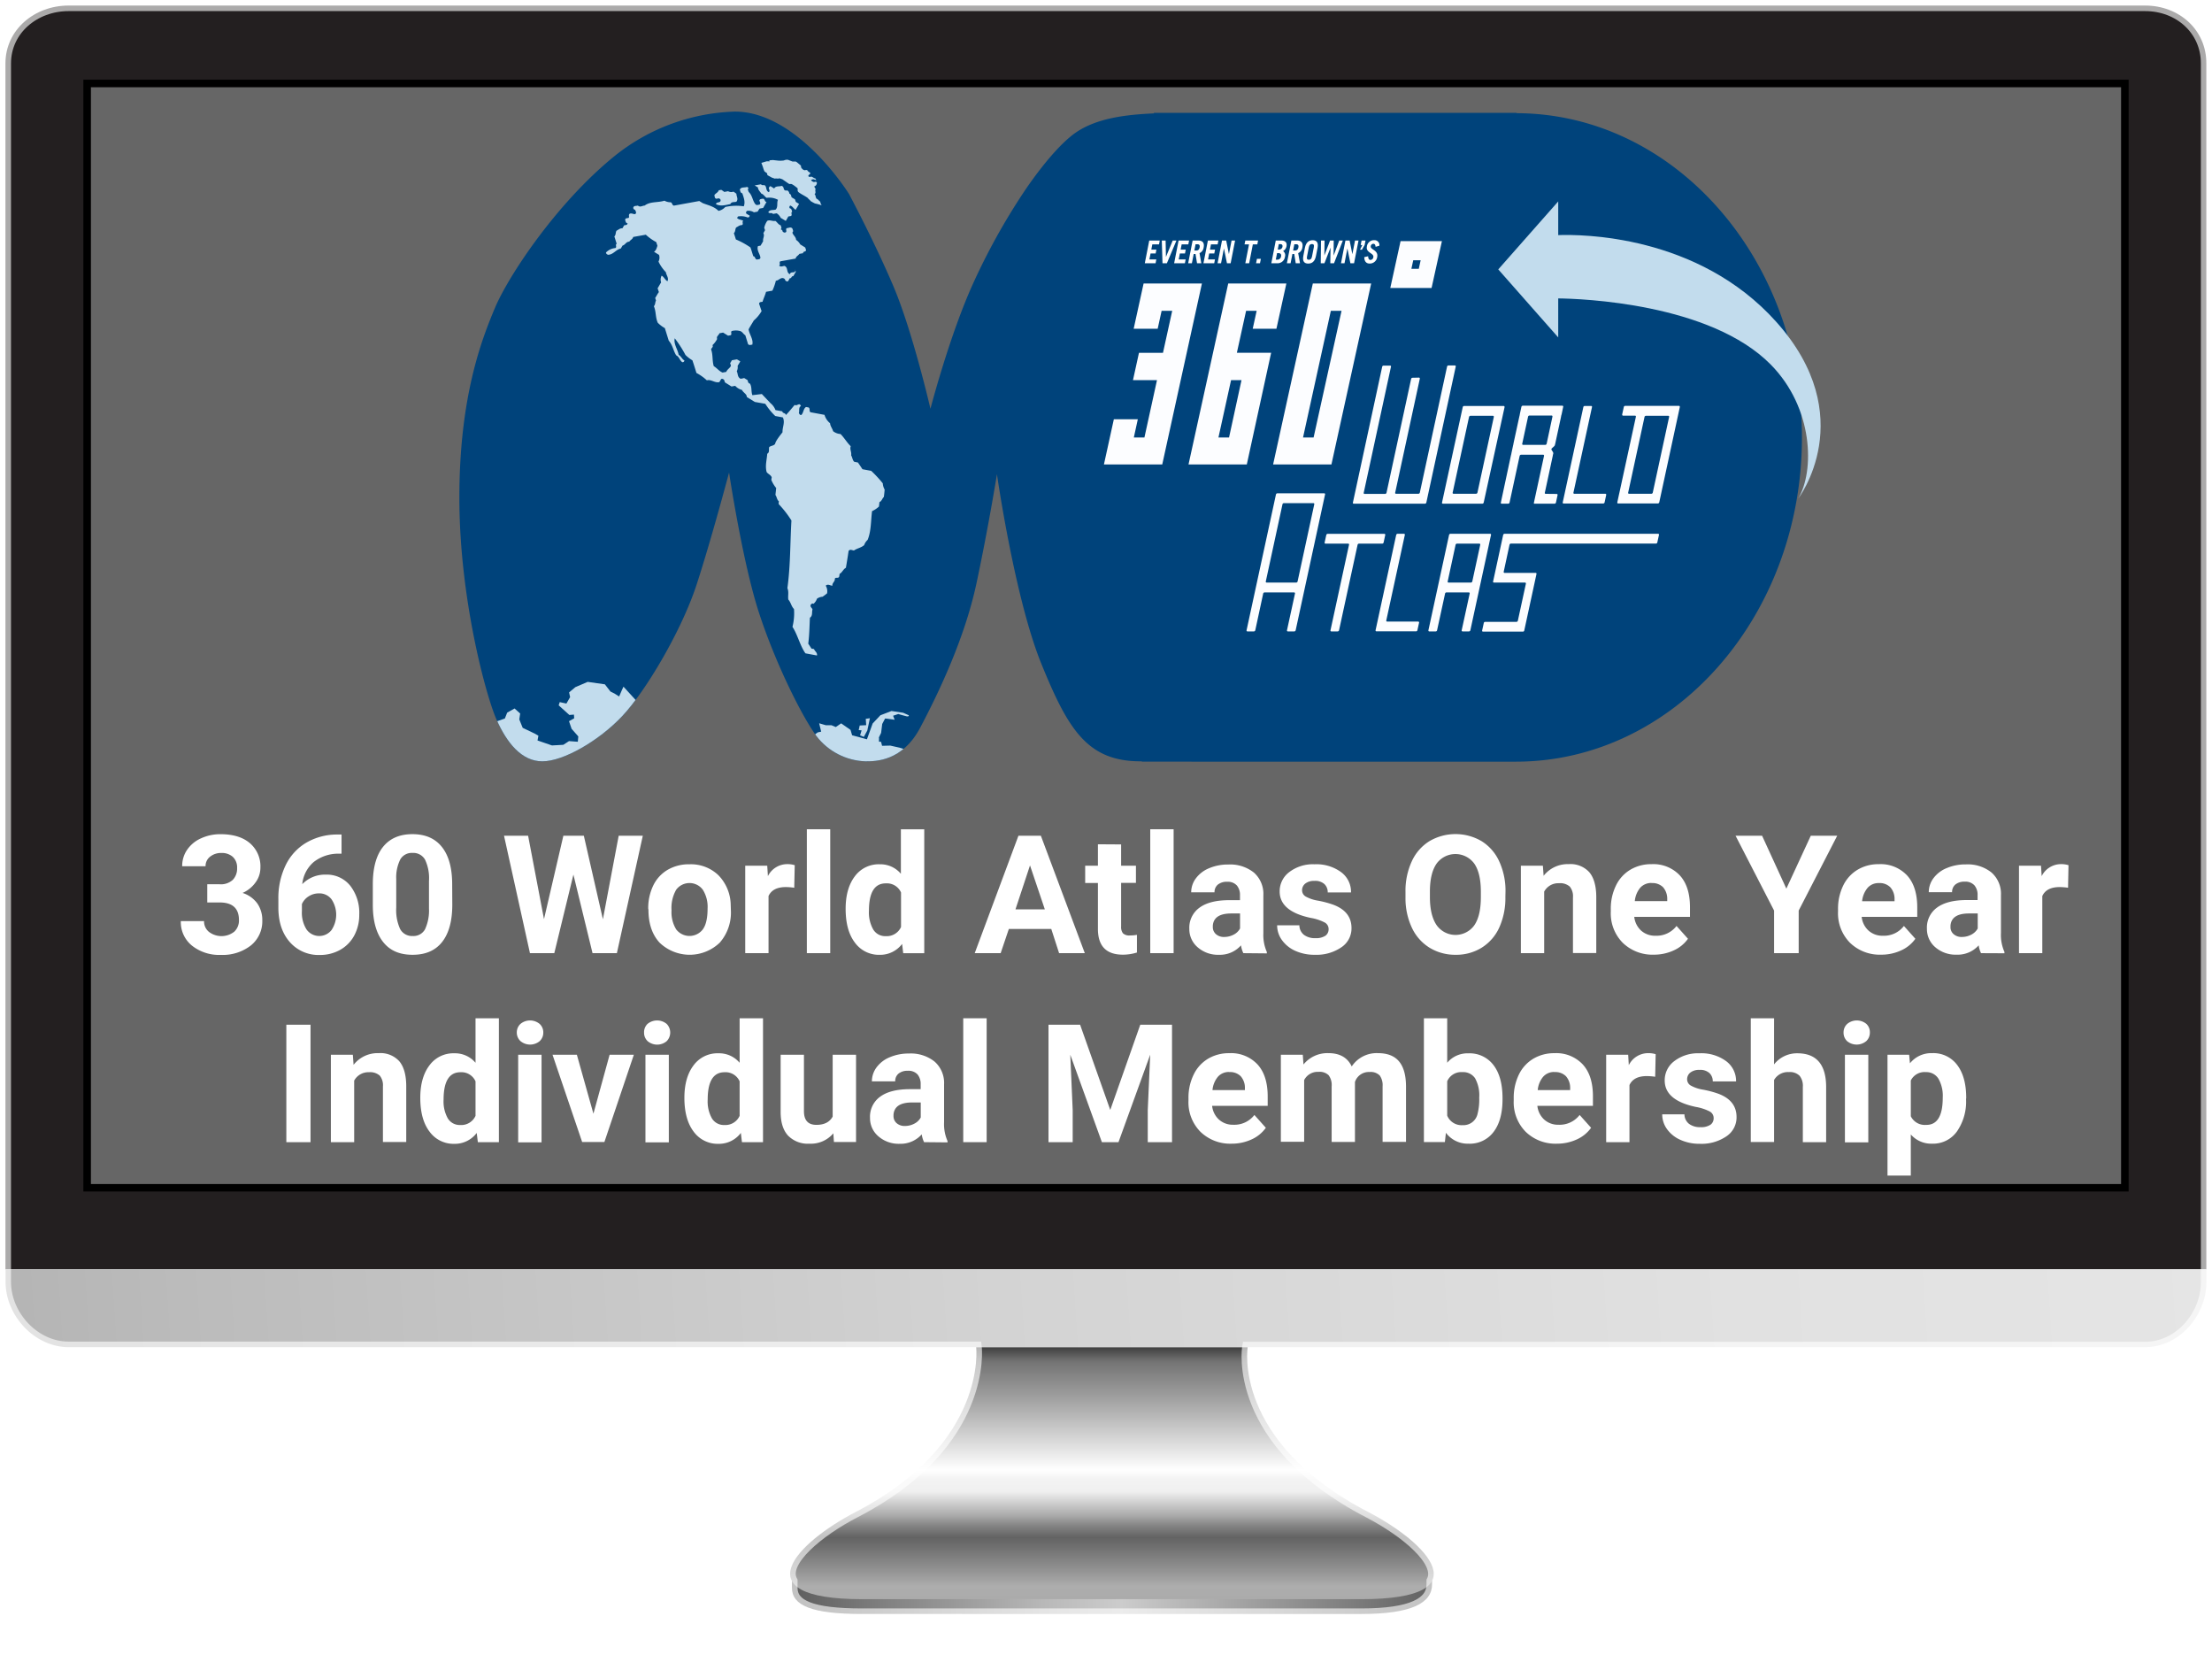
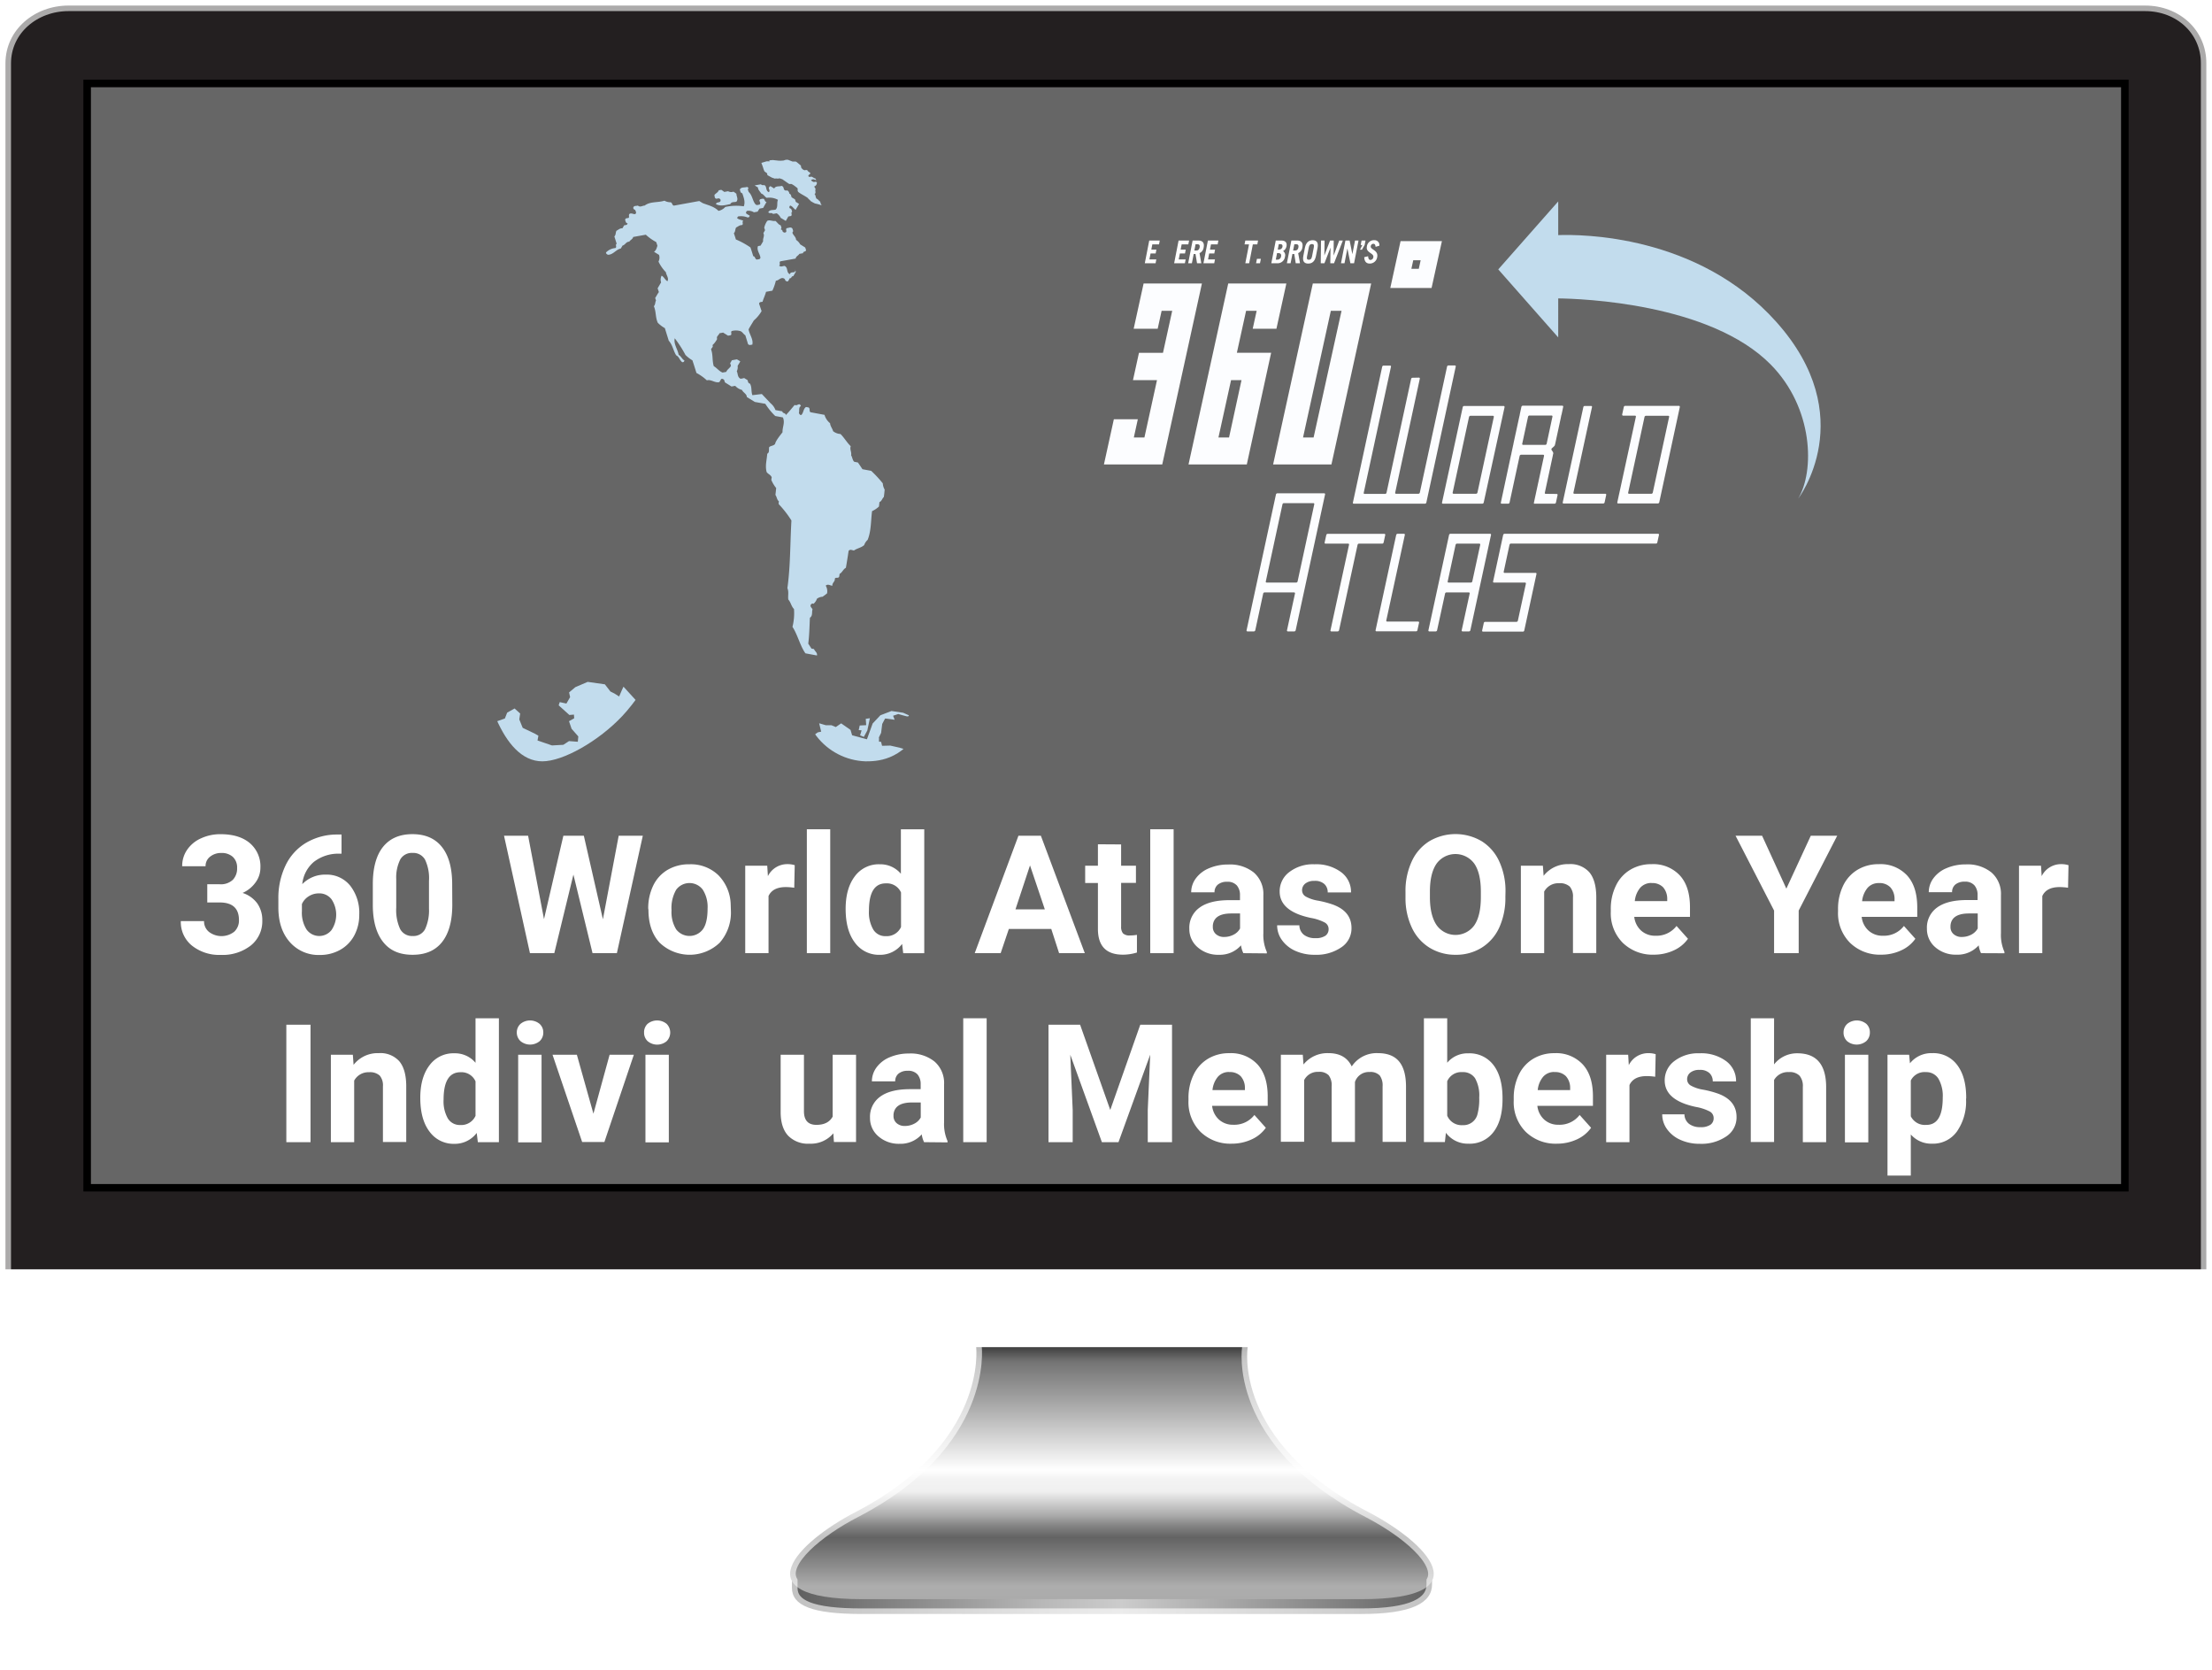
<svg xmlns="http://www.w3.org/2000/svg" viewBox="0 0 597 450.5">
  <defs>
    <style>.cls-1{mask:url(#mask);}.cls-2,.cls-3,.cls-5{mix-blend-mode:multiply;}.cls-2{fill:url(#linear-gradient);}.cls-3{fill:url(#linear-gradient-2);}.cls-4{mask:url(#mask-3);}.cls-5{fill:url(#linear-gradient-3);}.cls-16,.cls-23,.cls-6{fill:none;}.cls-7{fill:#666;}.cls-8{mask:url(#mask-4);}.cls-9{fill:url(#linear-gradient-4);}.cls-10{fill:url(#linear-gradient-5);}.cls-11{fill:url(#linear-gradient-6);}.cls-12{fill:#231f20;}.cls-13{fill:url(#linear-gradient-7);}.cls-14{mask:url(#mask-6);}.cls-15,.cls-23{opacity:0.62;}.cls-15{fill:url(#linear-gradient-8);}.cls-16{stroke:#000;stroke-width:2px;}.cls-16,.cls-23{stroke-miterlimit:10;}.cls-17{fill:#00437b;}.cls-18{fill:#fcfdff;}.cls-19{fill:#fff;}.cls-20{fill:#c2dced;}.cls-21{fill:#c0daec;}.cls-22{clip-path:url(#clip-path);}.cls-23{stroke:#fff;stroke-width:3px;}.cls-24{filter:url(#luminosity-noclip-6);}.cls-25{filter:url(#luminosity-noclip-4);}.cls-26{filter:url(#luminosity-noclip-3);}.cls-27{filter:url(#luminosity-noclip);}</style>
    <filter id="luminosity-noclip" x="296.43" y="-8440" width="171" height="32766" filterUnits="userSpaceOnUse" color-interpolation-filters="sRGB">
      <feFlood flood-color="#fff" result="bg" />
      <feBlend in="SourceGraphic" in2="bg" />
    </filter>
    <mask id="mask" x="296.43" y="-8440" width="171" height="32766" maskUnits="userSpaceOnUse">
      <g class="cls-27" />
    </mask>
    <linearGradient id="linear-gradient" x1="381.93" y1="502.64" x2="381.93" y2="514.2" gradientTransform="matrix(1, 0, 0, -1.93, 0, 1443.24)" gradientUnits="userSpaceOnUse">
      <stop offset="0.01" />
      <stop offset="0.36" stop-color="#5c5c5c" />
      <stop offset="1" stop-color="#fff" />
    </linearGradient>
    <linearGradient id="linear-gradient-2" x1="381.93" y1="502.64" x2="381.93" y2="510.85" gradientTransform="matrix(1, 0, 0, -1.93, 0, 1443.24)" gradientUnits="userSpaceOnUse">
      <stop offset="0.01" stop-color="#666" />
      <stop offset="1" stop-color="#fff" />
    </linearGradient>
    <filter id="luminosity-noclip-3" x="310.79" y="-8440" width="141.58" height="32766" filterUnits="userSpaceOnUse" color-interpolation-filters="sRGB">
      <feFlood flood-color="#fff" result="bg" />
      <feBlend in="SourceGraphic" in2="bg" />
    </filter>
    <mask id="mask-3" x="310.79" y="-8440" width="141.58" height="32766" maskUnits="userSpaceOnUse">
      <g class="cls-26" />
    </mask>
    <linearGradient id="linear-gradient-3" x1="310.79" y1="457.87" x2="452.37" y2="457.87" gradientUnits="userSpaceOnUse">
      <stop offset="0.01" />
      <stop offset="0.11" stop-color="#2f2f2f" />
      <stop offset="0.3" stop-color="#838383" />
      <stop offset="0.44" stop-color="#b8b8b8" />
      <stop offset="0.51" stop-color="#ccc" />
      <stop offset="1" />
    </linearGradient>
    <filter id="luminosity-noclip-4" x="296.43" y="460.9" width="171" height="14" filterUnits="userSpaceOnUse" color-interpolation-filters="sRGB">
      <feFlood flood-color="#fff" result="bg" />
      <feBlend in="SourceGraphic" in2="bg" />
    </filter>
    <mask id="mask-4" x="214.5" y="436.5" width="171" height="14" maskUnits="userSpaceOnUse">
      <g class="cls-25">
        <g transform="translate(-81.93 -24.4)">
          <g class="cls-1">
            <path class="cls-2" d="M296.43,474.9v-8.76c0-3.52,4.49-5.24,18.1-5.24H449.37c13.61,0,18.06,2.22,18.06,5.93v8.07Z" />
          </g>
        </g>
      </g>
    </mask>
    <linearGradient id="linear-gradient-4" x1="381.93" y1="502.64" x2="381.93" y2="510.85" gradientTransform="matrix(1, 0, 0, -1.93, 0, 1443.24)" gradientUnits="userSpaceOnUse">
      <stop offset="0.01" stop-color="#b3b3b3" />
      <stop offset="1" stop-color="#999" />
    </linearGradient>
    <linearGradient id="linear-gradient-5" x1="294.59" y1="455.4" x2="471.25" y2="455.4" gradientUnits="userSpaceOnUse">
      <stop offset="0.01" stop-color="#5e5e5e" />
      <stop offset="0.16" stop-color="#838383" />
      <stop offset="0.39" stop-color="#b8b8b8" />
      <stop offset="0.51" stop-color="#ccc" />
      <stop offset="1" stop-color="#5e5e5e" />
    </linearGradient>
    <linearGradient id="linear-gradient-6" x1="382.03" y1="383.04" x2="382.03" y2="465.66" gradientUnits="userSpaceOnUse">
      <stop offset="0.02" />
      <stop offset="0.02" stop-color="#020202" />
      <stop offset="0.05" stop-color="#333" />
      <stop offset="0.08" stop-color="#575757" />
      <stop offset="0.1" stop-color="#6d6d6d" />
      <stop offset="0.11" stop-color="#757575" />
      <stop offset="0.22" stop-color="#9e9e9e" />
      <stop offset="0.46" stop-color="#fff" />
      <stop offset="0.47" stop-color="#fbfbfb" />
      <stop offset="0.49" stop-color="#f3f3f3" />
      <stop offset="0.53" stop-color="#f0f0f0" />
      <stop offset="0.61" stop-color="#a9a9a9" />
      <stop offset="0.64" stop-color="#868686" />
      <stop offset="0.68" stop-color="#636363" />
      <stop offset="0.71" stop-color="#6f6f6f" />
      <stop offset="0.78" stop-color="#8f8f8f" />
      <stop offset="0.84" stop-color="#adadad" />
      <stop offset="0.92" stop-color="#a9a9a9" />
    </linearGradient>
    <linearGradient id="linear-gradient-7" x1="74.06" y1="396.95" x2="717.66" y2="354.77" gradientUnits="userSpaceOnUse">
      <stop offset="0" stop-color="#b3b3b3" />
      <stop offset="0.09" stop-color="#bbb" />
      <stop offset="0.43" stop-color="#d3d3d3" />
      <stop offset="0.74" stop-color="#e1e1e1" />
      <stop offset="1" stop-color="#e6e6e6" />
    </linearGradient>
    <filter id="luminosity-noclip-6" x="310.79" y="455.84" width="141.58" height="4.06" filterUnits="userSpaceOnUse" color-interpolation-filters="sRGB">
      <feFlood flood-color="#fff" result="bg" />
      <feBlend in="SourceGraphic" in2="bg" />
    </filter>
    <mask id="mask-6" x="228.86" y="431.44" width="141.58" height="4.06" maskUnits="userSpaceOnUse">
      <g class="cls-24">
        <g transform="translate(-81.93 -24.4)">
          <g class="cls-4">
            <path class="cls-5" d="M310.79,455.84c16.79.14,70.38.05,70.38.05h71.2s-27,2.88-39.14,3.5c-2,.08-32.12.51-32.12.51L348,459.39C336.6,459,322.2,455.93,310.79,455.84Z" />
          </g>
        </g>
      </g>
    </mask>
    <linearGradient id="linear-gradient-8" x1="310.79" y1="457.87" x2="452.37" y2="457.87" gradientUnits="userSpaceOnUse">
      <stop offset="0.01" stop-color="#fff" />
      <stop offset="0.51" stop-color="#fff" />
      <stop offset="1" stop-color="#fff" />
    </linearGradient>
    <clipPath id="clip-path" transform="translate(-81.93 -24.4)">
      <path class="cls-6" d="M247.5,66.75c-15.5,12.67-28.39,32.16-32,40.76s-9.59,24-9.59,51.19,7.2,53.46,10,59.8,6.8,11.33,12.4,11.33,15.19-5.44,21.59-12.24,16-23.1,20-35.33,8.8-30.35,8.8-30.35,3.6,24,8,37.6,11.59,28.08,15.59,33.52a17.46,17.46,0,0,0,13.19,6.8c2.8,0,10,0,14.8-9.07s12-24,15.19-38.95S351,152.37,351,152.37s4.8,33.51,12,51.18,12.39,26.28,26.78,26.28l.34,0v.09H491.05c42.64,0,77.21-39.17,77.21-87.48s-34.47-87.37-77-87.5v-.06H393.36V55c-7.84.34-15.22,1.33-20.73,4.93-6.53,4.28-14.39,16.31-14.39,16.31a175.3,175.3,0,0,0-13.59,24.46c-6.4,14-11.6,34-11.6,34s-4.8-20.84-10-33.07-12-24.92-12-24.92-13.77-22.2-30.78-22.2A54.3,54.3,0,0,0,247.5,66.75" />
    </clipPath>
  </defs>
  <g id="Layer_4" data-name="Layer 4">
    <rect class="cls-7" x="23.5" y="16.44" width="558.01" height="314.18" />
    <g class="cls-8">
      <g class="cls-8">
        <path class="cls-9" d="M296.43,474.9v-8.76c0-3.52,4.49-5.24,18.1-5.24H449.37c13.61,0,18.06,2.22,18.06,5.93v8.07Z" transform="translate(-81.93 -24.4)" />
      </g>
    </g>
    <path class="cls-10" d="M295.67,450.9v1.93c0,4.75,5.25,7.07,18.86,7.07H449.37c13.61,0,19.06-3,19.06-8v-1Z" transform="translate(-81.93 -24.4)" />
    <path class="cls-11" d="M451.28,432.42c-36.88-19.14-32.61-44.52-32.61-44.52H345.39s3.16,26.05-32.61,44.52c-15.41,8-31.18,23.48,1.84,23.48H449.45C482.47,455.9,466.68,440.41,451.28,432.42Z" transform="translate(-81.93 -24.4)" />
    <path class="cls-12" d="M660.92,25.9H100.4c-9.12,0-17,6.5-17,15.61V366.9h594V41.51C677.43,32.4,670,25.9,660.92,25.9Zm-6.49,318h-548V47.9h548Z" transform="translate(-81.93 -24.4)" />
-     <path class="cls-13" d="M83.43,370.3c0,9.12,7.85,17.6,17,17.6H660.92c9.12,0,16.51-8.48,16.51-17.6v-3.4h-594Z" transform="translate(-81.93 -24.4)" />
    <g class="cls-14">
-       <path class="cls-15" d="M310.79,455.84c16.79.14,70.38.05,70.38.05h71.2s-27,2.88-39.14,3.5c-2,.08-32.12.51-32.12.51L348,459.39C336.6,459,322.2,455.93,310.79,455.84Z" transform="translate(-81.93 -24.4)" />
+       <path class="cls-15" d="M310.79,455.84c16.79.14,70.38.05,70.38.05h71.2s-27,2.88-39.14,3.5L348,459.39C336.6,459,322.2,455.93,310.79,455.84Z" transform="translate(-81.93 -24.4)" />
    </g>
    <rect class="cls-16" x="23.5" y="22.5" width="550" height="298" />
    <g id="FRONT_LOGO" data-name="FRONT LOGO">
-       <path class="cls-17" d="M491.24,54.92v-.06H393.36V55c-7.84.34-15.22,1.33-20.73,4.93-6.53,4.28-14.39,16.31-14.39,16.31a175.3,175.3,0,0,0-13.59,24.46c-6.4,14-11.6,34-11.6,34s-4.8-20.84-10-33.07-12-24.92-12-24.92-13.77-22.2-30.78-22.2A54.3,54.3,0,0,0,247.5,66.75c-15.5,12.67-28.39,32.16-32,40.76s-9.59,24-9.59,51.19,7.2,53.46,10,59.8,6.8,11.33,12.4,11.33,15.19-5.44,21.59-12.24,16-23.1,20-35.33,8.8-30.35,8.8-30.35,3.6,24,8,37.6,11.59,28.08,15.59,33.52a17.46,17.46,0,0,0,13.19,6.8c2.8,0,10,0,14.8-9.07s12-24,15.19-38.95S351,152.37,351,152.37s4.8,33.51,12,51.18,12.39,26.28,26.78,26.28l.34,0v.09H491.05c42.64,0,77.21-39.17,77.21-87.48s-34.47-87.37-77-87.5" transform="translate(-81.93 -24.4)" />
      <path class="cls-18" d="M458.75,168.75a.41.41,0,0,1,.37-.32h1.75a.24.24,0,0,1,.21.32l-5,23.05a.24.24,0,0,0,.22.32h8.4a.24.24,0,0,1,.22.32l-.44,2a.38.38,0,0,1-.35.31H453.41a.24.24,0,0,1-.22-.31Z" transform="translate(-81.93 -24.4)" />
      <path class="cls-18" d="M432.14,181.28a.39.39,0,0,1-.36.31h-8a.23.23,0,0,1-.22-.31l4.5-20.81a.41.41,0,0,1,.36-.31h8a.24.24,0,0,1,.22.31Zm-2.86,13.18a.24.24,0,0,0,.23.31h1.75a.4.4,0,0,0,.36-.31l7.93-36.64a.23.23,0,0,0-.21-.31H426.66a.4.4,0,0,0-.36.31l-7.93,36.64a.24.24,0,0,0,.23.31h1.76a.41.41,0,0,0,.36-.31l2.13-9.88a.41.41,0,0,1,.36-.33h8a.25.25,0,0,1,.22.33Z" transform="translate(-81.93 -24.4)" />
      <path class="cls-18" d="M479.29,181.28a.4.4,0,0,1-.36.31h-6.07c-.16,0-.25-.13-.21-.31l2.13-9.88a.4.4,0,0,1,.36-.31h6.07a.24.24,0,0,1,.22.31Zm-2.86,13.18a.24.24,0,0,0,.23.31h1.75a.4.4,0,0,0,.36-.31l5.57-25.71a.24.24,0,0,0-.22-.32H473.37a.4.4,0,0,0-.35.32l-5.57,25.71a.24.24,0,0,0,.23.31h1.76a.38.38,0,0,0,.35-.31l2.15-9.88a.39.39,0,0,1,.35-.33h6.07a.25.25,0,0,1,.22.33Z" transform="translate(-81.93 -24.4)" />
      <path class="cls-18" d="M439.66,171.09a.24.24,0,0,1-.22-.32l.44-2a.4.4,0,0,1,.35-.32h15.35a.24.24,0,0,1,.21.32l-.43,2a.41.41,0,0,1-.37.32h-6.3a.4.4,0,0,0-.36.31l-5,23.06a.41.41,0,0,1-.37.31h-1.72a.23.23,0,0,1-.22-.31l5-23.06a.23.23,0,0,0-.22-.31Z" transform="translate(-81.93 -24.4)" />
      <path class="cls-18" d="M493.75,181.92a.25.25,0,0,0-.22-.33h-8.41a.22.22,0,0,1-.21-.31l2.71-12.53a.4.4,0,0,1,.36-.32h41.47a.24.24,0,0,1,.22.32l-.44,2a.38.38,0,0,1-.35.32l-39.18,0a.41.41,0,0,0-.36.31l-1.57,7.28a.24.24,0,0,0,.21.32h8.41c.17,0,.26.13.22.31l-3.29,15.22a.38.38,0,0,1-.36.32H482.17a.24.24,0,0,1-.22-.32l.44-2a.39.39,0,0,1,.35-.32l8.51,0a.39.39,0,0,0,.34-.32Z" transform="translate(-81.93 -24.4)" />
      <path class="cls-18" d="M464.9,126.29a.24.24,0,0,1,.22.32l-6.64,30.71a.23.23,0,0,0,.22.31h6.07a.4.4,0,0,0,.36-.31l7.35-34a.39.39,0,0,1,.36-.31h1.75a.24.24,0,0,1,.23.31L466.89,160a.4.4,0,0,1-.35.31H447.29a.23.23,0,0,1-.22-.31l7.9-36.64a.38.38,0,0,1,.36-.31h1.79a.23.23,0,0,1,.22.31l-7.35,34a.23.23,0,0,0,.21.31h5.58a.41.41,0,0,0,.36-.31l6.64-30.71a.4.4,0,0,1,.35-.32Z" transform="translate(-81.93 -24.4)" />
      <path class="cls-18" d="M480.68,157.32a.4.4,0,0,1-.36.31h-6.1a.24.24,0,0,1-.23-.31l4.42-20.41a.41.41,0,0,1,.36-.32h6.1a.25.25,0,0,1,.23.32ZM488,134.26c0-.18-.07-.32-.22-.32h-10.7a.4.4,0,0,0-.37.32L471.12,160a.24.24,0,0,0,.22.31H482a.4.4,0,0,0,.37-.31Z" transform="translate(-81.93 -24.4)" />
      <path class="cls-18" d="M509.26,134.26a.39.39,0,0,1,.36-.32h1.75a.23.23,0,0,1,.22.32l-5,23.06a.23.23,0,0,0,.21.31h8.41a.25.25,0,0,1,.22.32l-.43,2a.4.4,0,0,1-.36.31H503.92a.23.23,0,0,1-.22-.31Z" transform="translate(-81.93 -24.4)" />
      <path class="cls-18" d="M528,157.32a.4.4,0,0,1-.36.31h-6.06a.23.23,0,0,1-.22-.31l4.41-20.41a.41.41,0,0,1,.36-.32h6.06a.24.24,0,0,1,.22.32Zm-9,0-.07.31-.07.31-.43,2a.23.23,0,0,0,.22.31h10.73a.41.41,0,0,0,.37-.31l5.55-25.71c0-.18-.05-.32-.22-.32H520.54a.4.4,0,0,0-.36.32l-.44,2c0,.18.06.32.23.32h3.25a.25.25,0,0,1,.22.32Z" transform="translate(-81.93 -24.4)" />
      <path class="cls-18" d="M499.08,157.65a.23.23,0,0,1-.21-.31l2.15-10c0-.16.09-.42.12-.54a.78.78,0,0,0-.12-.49l-.29-.44a.38.38,0,0,1,0-.47l.61-.55a1,1,0,0,0,.24-.33c0-.06.06-.24.1-.42l1.57-7.28c0-.17.1-.46.15-.63l.42-2a.24.24,0,0,0-.22-.32H492.9a.4.4,0,0,0-.36.32l-.43,2c0,.17-.09.46-.13.63l-1.58,7.28c0,.18-.1.46-.13.64l-.43,2c0,.18-.11.47-.14.63L487,160a.23.23,0,0,0,.22.31H489a.4.4,0,0,0,.35-.31l2.72-12.59a.43.43,0,0,1,.36-.31h6a.24.24,0,0,1,.22.31L495.93,160a1,1,0,0,0,0,.31h5.58a.4.4,0,0,0,.36-.31l.43-2a.24.24,0,0,0-.22-.32Zm.28-13.53a.4.4,0,0,1-.37.32h-6a.24.24,0,0,1-.22-.32l1.57-7.28a.4.4,0,0,1,.36-.32h6c.16,0,.25.15.22.32Z" transform="translate(-81.93 -24.4)" />
      <polygon class="cls-18" points="313.68 125.33 297.94 125.33 300.62 113.12 307.09 113.12 306.01 118.05 308.87 118.05 312.26 102.58 305.78 102.58 307.4 95.2 313.88 95.2 316.37 83.87 313.51 83.87 312.45 88.7 305.97 88.7 308.65 76.49 324.39 76.49 313.68 125.33" />
      <path class="cls-18" d="M413.64,142.44h-2.86l3.4-15.46H417Zm-10.94,7.29h15.73L425,119.59h-9.25l2.49-11.32h2.85l-1.06,4.83h6.4l2.68-12.21H413.42Z" transform="translate(-81.93 -24.4)" />
      <path class="cls-18" d="M436.46,142.44h-2.85l7.5-34.17H444ZM452,100.89H436.25l-10.72,48.84h15.74Z" transform="translate(-81.93 -24.4)" />
      <path class="cls-18" d="M464.85,96.93h-2l.5-2.3h2Zm6.24-7.46H459.93l-2.77,12.63H468.3Z" transform="translate(-81.93 -24.4)" />
      <polygon class="cls-19" points="308.97 71.04 310.17 64.91 313.01 64.91 312.81 65.94 311 65.94 310.73 67.36 312.1 67.36 311.9 68.39 310.53 68.39 310.21 70 312.08 70 311.88 71.04 308.97 71.04" />
-       <polygon class="cls-19" points="313.56 64.91 314.59 64.91 314.68 69.29 314.7 69.29 316.5 64.91 317.51 64.91 314.93 71.04 313.75 71.04 313.56 64.91" />
      <polygon class="cls-19" points="316.89 71.04 318.09 64.91 320.92 64.91 320.72 65.94 318.92 65.94 318.64 67.36 320.02 67.36 319.82 68.39 318.44 68.39 318.12 70 320 70 319.79 71.04 316.89 71.04" />
      <path class="cls-19" d="M405,95.43l-.41-2.49h-.49l-.49,2.49h-1l1.2-6.13h1.5c1.25,0,1.7.68,1.48,1.84a1.92,1.92,0,0,1-1.12,1.56l.48,2.73ZM404.27,92h.54c.46,0,.78-.25.89-.84s-.1-.85-.57-.85h-.53Z" transform="translate(-81.93 -24.4)" />
      <polygon class="cls-19" points="324.8 71.04 326 64.91 328.83 64.91 328.63 65.94 326.83 65.94 326.56 67.36 327.93 67.36 327.73 68.39 326.35 68.39 326.04 70 327.91 70 327.71 71.04 324.8 71.04" />
-       <polygon class="cls-19" points="328.61 71.04 329.81 64.91 330.94 64.91 331.67 68.54 331.68 68.54 332.39 64.91 333.34 64.91 332.14 71.04 331.15 71.04 330.34 67.08 330.32 67.08 329.55 71.04 328.61 71.04" />
      <polygon class="cls-19" points="339.54 64.91 339.34 65.94 338.13 65.94 337.14 71.04 336.1 71.04 337.1 65.94 335.89 65.94 336.1 64.91 339.54 64.91" />
      <polygon class="cls-19" points="339 71.04 339.24 69.84 340.3 69.84 340.06 71.04 339 71.04" />
      <path class="cls-19" d="M426.25,89.3h1.45c1.11,0,1.65.53,1.44,1.58a1.86,1.86,0,0,1-.92,1.27,1.34,1.34,0,0,1,.51,1.52,2,2,0,0,1-2.17,1.76h-1.51Zm0,5.17h.43a1,1,0,0,0,1-.89c.12-.59-.18-.88-.72-.88h-.36Zm.53-2.74h.36a.9.9,0,0,0,.91-.72c.09-.45-.09-.73-.57-.73h-.42Z" transform="translate(-81.93 -24.4)" />
      <path class="cls-19" d="M431.64,95.43l-.4-2.49h-.5l-.49,2.49h-1l1.21-6.13h1.5c1.24,0,1.7.68,1.47,1.84a1.91,1.91,0,0,1-1.13,1.56l.49,2.73ZM430.93,92h.53c.46,0,.79-.25.9-.84s-.11-.85-.57-.85h-.53Z" transform="translate(-81.93 -24.4)" />
      <path class="cls-19" d="M434.11,91.28c.3-1.52,1.1-2.06,2.1-2.06s1.61.54,1.32,2.06l-.43,2.18C436.8,95,436,95.52,435,95.52s-1.61-.55-1.31-2.06Zm.57,2.34c-.13.68.09.87.51.87s.7-.19.84-.87l.49-2.49c.13-.69-.09-.88-.51-.88s-.71.19-.84.88Z" transform="translate(-81.93 -24.4)" />
      <polygon class="cls-19" points="356.53 64.91 357.49 64.91 357.43 68.92 357.44 68.92 358.97 64.91 359.96 64.91 359.93 68.92 359.95 68.92 361.45 64.91 362.42 64.91 360.04 71.04 359.04 71.04 359.1 66.84 359.09 66.84 357.45 71.04 356.46 71.04 356.53 64.91" />
      <polygon class="cls-19" points="361.92 71.04 363.12 64.91 364.25 64.91 364.98 68.54 365 68.54 365.71 64.91 366.65 64.91 365.45 71.04 364.46 71.04 363.66 67.08 363.64 67.08 362.87 71.04 361.92 71.04" />
      <polygon class="cls-19" points="367.06 67.37 367.58 67.37 368.3 66.11 368.54 64.91 367.48 64.91 367.24 66.11 367.68 66.11 367.06 67.37" />
      <path class="cls-19" d="M453.19,91c-.06-.57-.24-.82-.6-.82a.71.71,0,0,0-.7.67c-.18.93,2.11,1,1.73,2.91a2,2,0,0,1-2.06,1.75c-.84,0-1.39-.52-1.43-1.72l1.06-.25c0,.74.3,1,.61,1a.82.82,0,0,0,.78-.73c.23-1.15-2.08-1.17-1.74-2.88a1.91,1.91,0,0,1,2-1.72,1.31,1.31,0,0,1,1.37,1.49Z" transform="translate(-81.93 -24.4)" />
      <path class="cls-20" d="M289.9,133.21a4.24,4.24,0,0,1,1.32,1.84l1.85.34c.08.65.86.32.95,1,.85-.83,1.59-1.81,2.4-2.74.51.34.92-.3,1.39-.13a1.51,1.51,0,0,1,.28.44c-.69.39-.35,1.25-.55,1.89.17.31.3.58.66.52.61-.56.53-1.7,1.27-2.15l.67.12c.53.26.07,1.05.56,1.3l3.76.7a4.48,4.48,0,0,0,1.5,2.26c.06.81.61,1.39.82,2.15a3.57,3.57,0,0,0,2,.76c1,1,1.74,2.32,2.76,3.3-.33.81.29,1.61.1,2.45.35.5.34,1.29.84,1.74l1,.2c.41.59.81,1.19,1.22,1.81l2.36.44a32.42,32.42,0,0,1,3.13,3.37,3.7,3.7,0,0,0,.5,1.68c-.06.67-.12,1.34-.22,2-.44.39-.58,1.16-1.18,1.37-.06.42-.08.82-.14,1.21a6.87,6.87,0,0,1-1.86,1.24c-.34,2.61-.21,5.34-1.19,7.75a3.44,3.44,0,0,0-.94,1.42c-.81.72-1.88.84-2.74,1.44-.49,0-1-.46-1.46.12-.22,1.51-.47,3.06-.73,4.56-.72.35-1,1.3-1.71,1.64,0,.27-.07.51-.11.78-.26.54-.95,0-1.17.54.1.77-.76,1.09-.65,1.87-.6,0-1.22-.59-1.8,0a2.89,2.89,0,0,1,.36,2.06c-.39.33-.78.61-1.22.92a2.9,2.9,0,0,0-1.51.53,3,3,0,0,1-.94,1.38c-.32-.19-.53,0-.74.25-.23.64.38.82.48,1.28-.24.72.11,1.7-.7,2.22-.12,2.33-.15,4.67-.45,7,.29.42.58.87.87,1.33l.68.12c.22.63.95.93.8,1.74l-3.11-.58c-1.41-1.94-2.15-5.13-3.5-7.14a15,15,0,0,0,.41-4.82c-.74-.73-.83-1.78-1.53-2.55-.16-1,.2-2.07-.25-3.07.84-6.06.73-12.16,1.09-18.27a28.12,28.12,0,0,0-3.44-4.42c0-.23,0-.51.07-.74-.57-.43-.54-1.17-.95-1.73.07-.63.15-1.25.2-1.87a8.68,8.68,0,0,1-1.3-2.16c0-.23.07-.5.1-.73-.28-.69-1-.87-1.37-1.42-.46-1.72.06-3.29.16-4.94.72-.38.34-1.21.54-1.81.51-.39,1.24-.33,1.59-.86.12-.81,1.52-2.5,2-3.13-.08-1.33.74-2.61.09-4l-2.06-.38a17.76,17.76,0,0,1-2.68-3.29l-2.82-.5-2.17-1.33c0-.85-1-1.18-1.31-1.92a3.61,3.61,0,0,1-1.82-1.1l-1,.18-1.77-1.11-.23-.68c-.24-.21-.48-.37-.81-.21-.13.27-.3.52-.46.8-1.13.35-2.25-.81-3.38-.46a13.24,13.24,0,0,0-2.82-2c-.34-1.13-.71-2.28-1.08-3.4a9.35,9.35,0,0,1-1.88-1.45,31.29,31.29,0,0,0-2.89-4.5c-.36,1.57.83,3,1.05,4.47.66.35.91,1.17,1.57,1.52-.09.26-.19.5-.59.46-.71-.48-.81-1.47-1.65-1.86-.78-1.25-.94-2.76-2-3.94-.34-1.12-.71-2.27-1.05-3.39a8.52,8.52,0,0,1-1.91-1.45c-.67-1.46-.42-3-1.06-4.47.43-.4.31-1.06.58-1.53-.08-.25-.15-.45-.22-.68.33-.53.62-1.09,1-1.61-.13-.34-.22-.68-.35-1,.33-.53.62-1.08.95-1.6a2.29,2.29,0,0,1,.14-1.82c.66.35.91,1.16,1.57,1.5.45-.83-.32-1.62-.42-2.43a10.66,10.66,0,0,1-2-2.87,2.23,2.23,0,0,0,.14-1.81c-.47-.28-.91-.56-1.35-.84.58-.35.71-1,.92-1.6-.09-.34-.23-.68-.31-1a13.65,13.65,0,0,1-2.82-2l-3.41.61c-.11.6-.78.79-1.05,1.27-.89,0-1.08.88-1.82,1.05l-.47.8c-1.32.27-2,1.64-3.43,1.69-.31-.12-.54-.26-.57-.62A4,4,0,0,1,248,91.33c.52-.24-.12-.91.37-1.14-.22-.68-.42-1.36-.63-2,.45-.4.3-1.06.57-1.53.52-.25.93-.71,1.61-.66l.46-.8c.37-.1.84,0,.93-.53-.54-.1-.53-.58-.66-.95.05-.51.53-.41.9-.52s-.13-.91.37-1.14,1,.21,1.45.1c.44-.3.13-.71,0-1.09-.26-.12-.53-.26-.53-.62.14-.63.81-.42,1.24-.58.66.56,1.21,0,1.84,0,1.49-1.16,3.6-.75,5.34-1.32a3.37,3.37,0,0,0,1.58.43c.57,0,.43.86,1,.9l6.82-1.24.91.56c1.47.59,3.07.88,4.27,2.1a3.34,3.34,0,0,0,1.83-1.05,13.71,13.71,0,0,1,5-.18c.46-1.16,0-2.34-.4-3.52-.55-.11-.53-.59-.66-1,.35-.78,1.3-.45,1.95-.72a3,3,0,0,0,.44.29c-.41.28-.12.7,0,1.08,1,.93,1,2.26,1.77,3.26.36.44.74.19,1.12.16.44-.3.12-.71,0-1.08.09-.52.56-.42.93-.53.57,0,.43.86,1,.9-.33.52-.62,1.08-.92,1.59l-1,.19c-.16.29-.33.52-.49.81l-1,.19a2.66,2.66,0,0,0-1.88-.38c-.21.21-.36.42-.16.74l.91.55c-.09.27-.2.51-.59.47a4.71,4.71,0,0,0-2.58-.26c-.09.13-.16.28-.25.41.47.49,1.17.44,1.69.77-.49.23.15.9-.37,1.14-.68,0-1.05.41-1.57.65-.31.49-.16,1.14-.62,1.54.21.57.37,1.12.55,1.69a21.43,21.43,0,0,1,3.93,2.16c.28.78.52,1.59.76,2.37.57,0,.43.86,1,.89.37-.09.88,0,.93-.52-.11-1-1.09-2-.65-3.11l.69-.12c.24-.4.49-.81.7-1.2-.16-.76.47-1.37.06-2.16.15-.28.29-.53.45-.8-.07-.24-.15-.44-.22-.68A5.29,5.29,0,0,1,289,84c.68-.38,1.48.18,2.18,0,.52.34.8,1,1.44,1.18.1.38.41.79,0,1.08.26.12.54.26.53.62.24.2.48.37.81.21.49-.23-.16-.9.36-1.14.46,0,1-.42,1.46.09.11.38.39.79,0,1.08.14.73,1,1.19,1,2a3.58,3.58,0,0,1,1.13,1.23l1.34.83c.08.24.15.44.22.68,0,.56-.83.29-.8.86l-1,.18c-.27.48-.94.67-1,1.27l-4.11.74c-.48.23.12.9-.36,1.14.51.51,1,.1,1.46.1,1.06.44.41,1.78,1.45,2.24.17-.64.8-.43,1.27-.58.17-.22.31-.42.11-.75l.23.68c-.25.4-.46.8-.71,1.2-.51-.12-.41.65-.93.53a8.06,8.06,0,0,1-.45.8c-.3.16-.53,0-.78-.22,0-.35-.26-.49-.57-.61-.82-.11-1.19.67-1.95.7a13.82,13.82,0,0,1-.94,2.69l-1.71.31c-.25.94-.68,1.77-.94,2.68-.38.1-.85,0-.94.52.23.67.45,1.35.68,2a9.81,9.81,0,0,1-2.1,2.53c-.46.8-1,1.61-1.41,2.4.21,1.4,1.35,2.7,1,4.13-.38,0-.76.28-1.15-.15l-.73-2.38c-.56-.33-.8-1-1.47-1.16a4.34,4.34,0,0,0-2.15,0c-.48.23.13.91-.36,1.14l-.68.13c-.44-.28-.91-.56-1.34-.84l-1,.19c-.15.56-.89.8-.61,1.54a6,6,0,0,1-1.26,1.66c.31.55-.3.73-.37,1.15.55,1.51.25,3,.72,4.52.86.5,1.43,1.36,2.38,1.73l1-.19c.24-.69,1-1,1.26-1.66-.07-.24-.14-.44-.22-.68.17-.28.33-.52.46-.79l1.37-.25c.31.19.62.35.9.55-.21.4-.46.8-.71,1.2a2.46,2.46,0,0,1-.23,1.48c.36.66.12,1.52,1,2,.35,0,.7-.12,1-.18l.91.56c.13.36.11.84.66.95.56,1,.25,2.07.64,3.11l2.55-.31ZM295,76.76c-.07-.42-.17-.79-.66-1-.32.17-.57,0-.81-.21-.13-.38-.11-.84-.66-1-.63.26-1.56-.08-2,.72-.28-.21-.58-.37-.87-.56s-.48.19-.58.46c.1.37.38.79,0,1.08-.76-.36-.57-1.08-.88-1.63s-.91,0-1.22-.5l-1.7.3c.28.21.59.37.88.56,0,.64.56,1.08.88,1.64.66.2.91.83,1.46,1.16a4.89,4.89,0,0,1,3.06.54c-.39.82.08,1.91-.61,2.62-.65.25-1.55-.08-2,.71.3.51,1,0,1.25.48l1-.18a3,3,0,0,1,1.1,1.24c.47.27.9.54,1.37.82.22-.39.46-.8.68-1.2l.68-.12c.52-.23-.12-.9.36-1.14-.13-.37-.11-.84-.65-.95-.21-.33-.06-.53.11-.74.67.2.93.83,1.47,1.16.3-.51.63-1.07.92-1.59-.28-.21-.59-.37-.87-.56-.07-.24-.15-.44-.22-.68l-.91-.55c-.14-.38-.11-.85-.66-1M278.41,76l-1,.19a9.73,9.73,0,0,0-.81-.57l-.68.12c-.18.6-.84.8-1.18,1.29.1.38,0,.86.52,1l.69-.12c.26.13.5.26.46.63-.13.7-1.09.23-1.25.94,1.32.7,2.61.21,3.87,0,.37-.75,1.13-.45,1.65-.66.59-.71,0-1.43,0-2.14a9.55,9.55,0,0,0-.8-.57,1.68,1.68,0,0,1-1.43-.11m19.64-6.92L297,68.17l-.3-.18-.87,0-1.19-.46a1.82,1.82,0,0,0-1.12.16,6.67,6.67,0,0,1-2,0c-.11,0-1-.11-1-.11l-1,.09.17.25h-.83l-1.44.43s.48,1.26.46,1.29a9.42,9.42,0,0,0,.37,1l.71.52.09.5,1.21.67.84.28c.22-.17,1,.13,1.14-.12l.84.28,1.67,1.16c.5.29.49-.06,1,.22s.92.64,1.39,1c.23.42-.14.58.27,1.07.78.63,1.86,1.06,2.65,1.69-.11.15.66.52.55.67a10.05,10.05,0,0,0,1.27.72,12.67,12.67,0,0,1,1.82.51,2.36,2.36,0,0,1-.4-1c-.41-.26-.44-.54-1-.81-.34-.49-.13-.78-.54-1.27.56-.21,0-1,.32-1.29-.15-.24-.28-.49-.41-.73a1,1,0,0,0,.71-1.14c-.62-.33-.5.15-1.12-.18-.31-.18-.39-.3-.42-.44l.57-.2c.28.1.55.18.85.27-.11-.16-.18-.31-.29-.48-.33,0-.78-.47-1.11-.47s-.22.2-.71-.05c-.25-.55.65-.49.43-1-.29-.21-.72-.44-.69-.63-.63-.33-.49.15-1.13-.18a1.67,1.67,0,0,1-.62-.66Z" transform="translate(-81.93 -24.4)" />
      <polygon class="cls-21" points="232.03 195.76 231.76 197 232.54 197.07 232.13 198.42 233.14 198.84 234.08 197.12 234.78 193.8 233.66 193.96 233.78 195.67 232.03 195.76" />
      <g class="cls-22">
        <path class="cls-20" d="M254.07,213.92l-3.87-4.24-.46,1-.71,1.65-1.23-.78-1.12-.56-1.5-1.94-4.64-.66-3.34,1.43-1.68,1.42.28,1.26-1,1.74-1.8-.39-.29.87,2.89,2.6,1.23-.1.07,1-1.4.78.7,2.05,1.81,2.06-.13,1.44-2.38-.18-1.53,1-3.07.17L227,224.2l.24-1.28-1-.58L223,220.79l-.92-2.27.24-1.59-1.51-1.36-2,1.12-.62,1.58-2.46.87-.84,3.16s8,10.12,8.37,10.12,9.63.64,9.63.64l10.88-4.6,10.6-10.11Z" transform="translate(-81.93 -24.4)" />
        <path class="cls-20" d="M325.68,216.72l-3.14-.47-3,1.15-2.09,2.22-1.54,4.26-4-1.08-.43-1.45-2.53-1.77-1.45,1-1.18-.5h-1.54l-1.77-.52.55,2.26-.92.19-1.91,1.38,10.18,7.21c-.33.75-.64,1.59-.42,1.62.38.06,6.85,1.68,7.07,1.63s3.64-3.58,3.93-3.64,3.86-1.93,3.86-1.93l.83-1.69-1.44-.44-2.54-.57-2.21.06-.27-1.07-.56-.05,0-1.07-.06,0,.63-1.29.3-2.41.78-1.48,2.57.34-.41-1.08,1.39-.47s1.54.47,2.23.62.63-.27.63-.27Z" transform="translate(-81.93 -24.4)" />
      </g>
      <path class="cls-20" d="M561.33,111.25c-21.18-23.68-52.92-23.63-58.85-23.41V78.75L486.3,97.09l16.18,18.35V104.92c6.14.07,41,1.27,57.36,17.85,11.57,11.74,11.87,28.77,7.39,36.2,0,0,17-22.15-5.9-47.72" transform="translate(-81.93 -24.4)" />
    </g>
    <path class="cls-19" d="M137.87,263h3.35a4.73,4.73,0,0,0,3.55-1.2,4.37,4.37,0,0,0,1.15-3.18,3.89,3.89,0,0,0-1.14-3,4.43,4.43,0,0,0-3.15-1.06,4.63,4.63,0,0,0-3,1,3.15,3.15,0,0,0-1.22,2.58H131.1a7.66,7.66,0,0,1,1.34-4.45,8.87,8.87,0,0,1,3.74-3.08,12.34,12.34,0,0,1,5.3-1.12c3.35,0,6,.81,7.88,2.41a8.2,8.2,0,0,1,2.85,6.63,6.63,6.63,0,0,1-1.33,4,8.53,8.53,0,0,1-3.48,2.81,7.89,7.89,0,0,1,4,2.87,7.8,7.8,0,0,1,1.32,4.53,8.35,8.35,0,0,1-3.08,6.77,12.36,12.36,0,0,1-8.15,2.55,11.75,11.75,0,0,1-7.76-2.51,8.16,8.16,0,0,1-3-6.61H137a3.62,3.62,0,0,0,1.33,2.91,5.57,5.57,0,0,0,6.82-.05,4.09,4.09,0,0,0,1.27-3.15q0-4.74-5.22-4.74h-3.33Z" transform="translate(-81.93 -24.4)" />
    <path class="cls-19" d="M174.11,249.57v5.18h-.61a10.75,10.75,0,0,0-6.87,2.22,9,9,0,0,0-3.12,6,8.55,8.55,0,0,1,6.37-2.57,8.1,8.1,0,0,1,6.58,3,11.9,11.9,0,0,1,2.43,7.79,11.72,11.72,0,0,1-1.33,5.6,9.66,9.66,0,0,1-3.79,3.89,11,11,0,0,1-5.54,1.4,10.27,10.27,0,0,1-8.09-3.49q-3.07-3.48-3.08-9.29V267a20.32,20.32,0,0,1,1.95-9.11,14.26,14.26,0,0,1,5.6-6.12,16.45,16.45,0,0,1,8.45-2.19ZM168,265.46a5,5,0,0,0-2.77.8,4.72,4.72,0,0,0-1.82,2.09v1.91a8.44,8.44,0,0,0,1.24,4.92,4.22,4.22,0,0,0,6.75.18,7.46,7.46,0,0,0,0-8.31A4.1,4.1,0,0,0,168,265.46Z" transform="translate(-81.93 -24.4)" />
    <path class="cls-19" d="M204,268.49q0,6.57-2.72,10.05c-1.82,2.33-4.47,3.49-8,3.49s-6.1-1.14-7.92-3.42-2.77-5.54-2.81-9.8V263q0-6.63,2.75-10.08c1.84-2.29,4.48-3.44,7.94-3.44s6.09,1.14,7.92,3.41,2.76,5.53,2.81,9.79Zm-6.29-6.42a11.6,11.6,0,0,0-1.08-5.74,3.65,3.65,0,0,0-3.36-1.79,3.58,3.58,0,0,0-3.28,1.71,10.84,10.84,0,0,0-1.12,5.34v7.72a12.25,12.25,0,0,0,1.05,5.76,3.61,3.61,0,0,0,3.39,1.89,3.54,3.54,0,0,0,3.33-1.81,12,12,0,0,0,1.07-5.54Z" transform="translate(-81.93 -24.4)" />
    <path class="cls-19" d="M244.65,272.45l4.26-22.55h6.51l-7,31.69h-6.57l-5.16-21.2-5.16,21.2h-6.57l-7-31.69h6.5l4.29,22.51,5.23-22.51h5.52Z" transform="translate(-81.93 -24.4)" />
    <path class="cls-19" d="M256.88,269.6a14,14,0,0,1,1.35-6.25,9.85,9.85,0,0,1,3.88-4.24,11.37,11.37,0,0,1,5.89-1.5,10.73,10.73,0,0,1,7.78,2.91,11.71,11.71,0,0,1,3.36,7.92l.05,1.61a12.29,12.29,0,0,1-3,8.7,11.72,11.72,0,0,1-16.25,0q-3-3.27-3-8.88Zm6.29.44a8.85,8.85,0,0,0,1.26,5.14,4.53,4.53,0,0,0,7.18,0q1.29-1.76,1.29-5.61a8.66,8.66,0,0,0-1.29-5.1,4.48,4.48,0,0,0-7.18,0A9.82,9.82,0,0,0,263.17,270Z" transform="translate(-81.93 -24.4)" />
    <path class="cls-19" d="M296.29,263.94a16.46,16.46,0,0,0-2.26-.18q-3.57,0-4.68,2.42v15.41h-6.29V258H289l.18,2.81a5.82,5.82,0,0,1,5.24-3.24,6.54,6.54,0,0,1,2,.28Z" transform="translate(-81.93 -24.4)" />
    <path class="cls-19" d="M306,281.59h-6.31V248.16H306Z" transform="translate(-81.93 -24.4)" />
    <path class="cls-19" d="M310.16,269.64q0-5.5,2.47-8.77a8,8,0,0,1,6.76-3.26,7.22,7.22,0,0,1,5.68,2.56v-12h6.31v33.43H325.7l-.3-2.5a7.42,7.42,0,0,1-6.06,2.94,8,8,0,0,1-6.67-3.28Q310.16,275.48,310.16,269.64Zm6.29.47a9.3,9.3,0,0,0,1.15,5.08A3.76,3.76,0,0,0,321,277a4.22,4.22,0,0,0,4.11-2.47v-9.31a4.15,4.15,0,0,0-4.07-2.46Q316.46,262.72,316.45,270.11Z" transform="translate(-81.93 -24.4)" />
    <path class="cls-19" d="M365.66,275.06H354.21L352,281.59h-7l11.8-31.69h6.05l11.86,31.69h-6.94ZM356,269.77h7.92l-4-11.86Z" transform="translate(-81.93 -24.4)" />
    <path class="cls-19" d="M384.51,252.25V258h4v4.62h-4v11.75a2.83,2.83,0,0,0,.5,1.87,2.49,2.49,0,0,0,1.91.57,10.23,10.23,0,0,0,1.86-.16v4.77A12.93,12.93,0,0,1,385,282c-4.42,0-6.66-2.23-6.75-6.69V262.66h-3.44V258h3.44v-5.79Z" transform="translate(-81.93 -24.4)" />
    <path class="cls-19" d="M398.68,281.59h-6.31V248.16h6.31Z" transform="translate(-81.93 -24.4)" />
    <path class="cls-19" d="M417.5,281.59a7,7,0,0,1-.63-2.11,7.59,7.59,0,0,1-5.94,2.55,8.31,8.31,0,0,1-5.73-2,6.41,6.41,0,0,1-2.28-5,6.65,6.65,0,0,1,2.78-5.74c1.85-1.34,4.52-2,8-2h2.89v-1.35a3.9,3.9,0,0,0-.84-2.61,3.29,3.29,0,0,0-2.64-1,3.78,3.78,0,0,0-2.49.76,2.6,2.6,0,0,0-.9,2.09h-6.3a6.32,6.32,0,0,1,1.27-3.78,8.33,8.33,0,0,1,3.57-2.73,13,13,0,0,1,5.18-1,10.28,10.28,0,0,1,6.91,2.18,7.67,7.67,0,0,1,2.55,6.15v10.21a11.34,11.34,0,0,0,.94,5.07v.37Zm-5.2-4.37a5.45,5.45,0,0,0,2.57-.62,4,4,0,0,0,1.74-1.67v-4.05h-2.35c-3.15,0-4.82,1.09-5,3.27l0,.37a2.5,2.5,0,0,0,.83,1.93A3.21,3.21,0,0,0,412.3,277.22Z" transform="translate(-81.93 -24.4)" />
    <path class="cls-19" d="M440.51,275.08a2,2,0,0,0-1.14-1.81,12.82,12.82,0,0,0-3.67-1.19q-8.4-1.77-8.4-7.14a6.47,6.47,0,0,1,2.6-5.23,10.48,10.48,0,0,1,6.8-2.1,11.27,11.27,0,0,1,7.17,2.11,6.61,6.61,0,0,1,2.69,5.48h-6.29a3,3,0,0,0-.87-2.23,3.68,3.68,0,0,0-2.72-.88,3.76,3.76,0,0,0-2.46.72,2.27,2.27,0,0,0-.87,1.83,1.94,1.94,0,0,0,1,1.68,10.06,10.06,0,0,0,3.34,1.11,27,27,0,0,1,4,1.06q5,1.83,5,6.33a6.11,6.11,0,0,1-2.77,5.21,11.9,11.9,0,0,1-7.14,2,12.49,12.49,0,0,1-5.25-1.06,8.82,8.82,0,0,1-3.6-2.89,6.75,6.75,0,0,1-1.31-4h6a3.31,3.31,0,0,0,1.24,2.57,4.89,4.89,0,0,0,3.09.89,4.56,4.56,0,0,0,2.74-.68A2.16,2.16,0,0,0,440.51,275.08Z" transform="translate(-81.93 -24.4)" />
    <path class="cls-19" d="M488.22,266.46a19.19,19.19,0,0,1-1.65,8.21,12.49,12.49,0,0,1-4.74,5.44,13,13,0,0,1-7.06,1.92,13.2,13.2,0,0,1-7-1.9,12.53,12.53,0,0,1-4.79-5.41,18.67,18.67,0,0,1-1.72-8.08v-1.57a19,19,0,0,1,1.69-8.24,12.5,12.5,0,0,1,4.77-5.46,13.93,13.93,0,0,1,14.08,0,12.54,12.54,0,0,1,4.76,5.46,18.92,18.92,0,0,1,1.69,8.22ZM481.6,265q0-5-1.78-7.58a6.3,6.3,0,0,0-10.16,0c-1.19,1.71-1.8,4.2-1.81,7.5v1.54q0,4.86,1.78,7.53a6.25,6.25,0,0,0,10.19.1c1.18-1.72,1.77-4.22,1.78-7.52Z" transform="translate(-81.93 -24.4)" />
    <path class="cls-19" d="M498.34,258l.2,2.72a8.23,8.23,0,0,1,6.77-3.15,6.85,6.85,0,0,1,5.57,2.19q1.83,2.2,1.87,6.58v15.21h-6.29V266.53a4.1,4.1,0,0,0-.87-2.91,3.92,3.92,0,0,0-2.9-.9,4.32,4.32,0,0,0-4,2.26v16.61h-6.29V258Z" transform="translate(-81.93 -24.4)" />
    <path class="cls-19" d="M528.36,282a11.56,11.56,0,0,1-8.44-3.18,11.29,11.29,0,0,1-3.25-8.47v-.61a14.13,14.13,0,0,1,1.37-6.34,10,10,0,0,1,3.88-4.31,10.91,10.91,0,0,1,5.74-1.51,9.78,9.78,0,0,1,7.61,3q2.78,3,2.77,8.64v2.57H523a5.89,5.89,0,0,0,1.84,3.7,5.58,5.58,0,0,0,3.89,1.4,6.78,6.78,0,0,0,5.68-2.64l3.09,3.46a9.42,9.42,0,0,1-3.83,3.13A12.68,12.68,0,0,1,528.36,282Zm-.72-19.35a4,4,0,0,0-3,1.26,6.59,6.59,0,0,0-1.49,3.63h8.75v-.5a4.73,4.73,0,0,0-1.13-3.25A4.08,4.08,0,0,0,527.64,262.68Z" transform="translate(-81.93 -24.4)" />
    <path class="cls-19" d="M564.05,264.18l6.6-14.28h7.13l-10.4,20.2v11.49h-6.64V270.1l-10.4-20.2h7.16Z" transform="translate(-81.93 -24.4)" />
    <path class="cls-19" d="M589.69,282a11.54,11.54,0,0,1-8.43-3.18,11.3,11.3,0,0,1-3.26-8.47v-.61a14.26,14.26,0,0,1,1.37-6.34,10.06,10.06,0,0,1,3.89-4.31,10.87,10.87,0,0,1,5.73-1.51,9.78,9.78,0,0,1,7.61,3q2.77,3,2.78,8.64v2.57h-15a5.84,5.84,0,0,0,1.84,3.7,5.55,5.55,0,0,0,3.88,1.4,6.77,6.77,0,0,0,5.68-2.64l3.09,3.46a9.42,9.42,0,0,1-3.83,3.13A12.65,12.65,0,0,1,589.69,282ZM589,262.68a3.92,3.92,0,0,0-3,1.26,6.59,6.59,0,0,0-1.5,3.63h8.75v-.5a4.68,4.68,0,0,0-1.13-3.25A4.05,4.05,0,0,0,589,262.68Z" transform="translate(-81.93 -24.4)" />
    <path class="cls-19" d="M616.59,281.59a7,7,0,0,1-.63-2.11A7.59,7.59,0,0,1,610,282a8.36,8.36,0,0,1-5.74-2,6.44,6.44,0,0,1-2.27-5,6.64,6.64,0,0,1,2.77-5.74c1.85-1.34,4.53-2,8-2h2.9v-1.35a3.9,3.9,0,0,0-.84-2.61,3.3,3.3,0,0,0-2.64-1,3.83,3.83,0,0,0-2.5.76,2.6,2.6,0,0,0-.9,2.09h-6.29a6.31,6.31,0,0,1,1.26-3.78,8.33,8.33,0,0,1,3.57-2.73,13,13,0,0,1,5.18-1,10.26,10.26,0,0,1,6.91,2.18,7.64,7.64,0,0,1,2.56,6.15v10.21a11.2,11.2,0,0,0,.94,5.07v.37Zm-5.2-4.37a5.48,5.48,0,0,0,2.57-.62,4.13,4.13,0,0,0,1.74-1.67v-4.05h-2.35q-4.73,0-5,3.27l0,.37a2.47,2.47,0,0,0,.83,1.93A3.19,3.19,0,0,0,611.39,277.22Z" transform="translate(-81.93 -24.4)" />
    <path class="cls-19" d="M640.08,263.94a16.71,16.71,0,0,0-2.27-.18q-3.57,0-4.68,2.42v15.41h-6.29V258h5.94l.18,2.81a5.82,5.82,0,0,1,5.24-3.24,6.54,6.54,0,0,1,2,.28Z" transform="translate(-81.93 -24.4)" />
    <path class="cls-19" d="M165.74,332.59h-6.53V300.9h6.53Z" transform="translate(-81.93 -24.4)" />
    <path class="cls-19" d="M177.16,309l.2,2.72a8.23,8.23,0,0,1,6.77-3.15,6.85,6.85,0,0,1,5.57,2.19q1.83,2.2,1.87,6.58v15.21h-6.29V317.53a4.1,4.1,0,0,0-.87-2.91,3.89,3.89,0,0,0-2.89-.9,4.34,4.34,0,0,0-4,2.26v16.61h-6.29V309Z" transform="translate(-81.93 -24.4)" />
    <path class="cls-19" d="M195.36,320.64q0-5.5,2.47-8.77a8,8,0,0,1,6.76-3.26,7.22,7.22,0,0,1,5.68,2.56v-12h6.31v33.43H210.9l-.31-2.5a7.39,7.39,0,0,1-6.05,2.94,8,8,0,0,1-6.67-3.28Q195.36,326.48,195.36,320.64Zm6.29.47a9.3,9.3,0,0,0,1.15,5.08,3.76,3.76,0,0,0,3.35,1.77,4.22,4.22,0,0,0,4.12-2.47v-9.31a4.15,4.15,0,0,0-4.07-2.46Q201.65,313.72,201.65,321.11Z" transform="translate(-81.93 -24.4)" />
    <path class="cls-19" d="M221.41,303a3.1,3.1,0,0,1,1-2.33,4.06,4.06,0,0,1,5.15,0,3.06,3.06,0,0,1,1,2.33,3.11,3.11,0,0,1-1,2.35,4.06,4.06,0,0,1-5.12,0A3.12,3.12,0,0,1,221.41,303Zm6.68,29.64h-6.31V309h6.31Z" transform="translate(-81.93 -24.4)" />
    <path class="cls-19" d="M242.09,324.91,246.46,309H253l-7.95,23.55h-6l-8-23.55h6.57Z" transform="translate(-81.93 -24.4)" />
    <path class="cls-19" d="M255.76,303a3.09,3.09,0,0,1,.94-2.33,4.06,4.06,0,0,1,5.15,0,3.32,3.32,0,0,1,0,4.68,4,4,0,0,1-5.11,0A3.09,3.09,0,0,1,255.76,303Zm6.68,29.64h-6.31V309h6.31Z" transform="translate(-81.93 -24.4)" />
-     <path class="cls-19" d="M266.64,320.64q0-5.5,2.47-8.77a8,8,0,0,1,6.76-3.26,7.22,7.22,0,0,1,5.68,2.56v-12h6.31v33.43h-5.68l-.3-2.5a7.41,7.41,0,0,1-6.05,2.94,8,8,0,0,1-6.68-3.28Q266.65,326.48,266.64,320.64Zm6.29.47a9.3,9.3,0,0,0,1.15,5.08,3.76,3.76,0,0,0,3.36,1.77,4.22,4.22,0,0,0,4.11-2.47v-9.31a4.15,4.15,0,0,0-4.07-2.46Q272.93,313.72,272.93,321.11Z" transform="translate(-81.93 -24.4)" />
    <path class="cls-19" d="M306.84,330.2A7.9,7.9,0,0,1,300.4,333a7.44,7.44,0,0,1-5.78-2.18q-2-2.18-2-6.38V309h6.29v15.23q0,3.69,3.36,3.69c2.13,0,3.59-.75,4.39-2.23V309h6.31v23.55H307Z" transform="translate(-81.93 -24.4)" />
    <path class="cls-19" d="M331.33,332.59a7,7,0,0,1-.63-2.11,7.63,7.63,0,0,1-5.95,2.55,8.33,8.33,0,0,1-5.73-2,6.41,6.41,0,0,1-2.28-5,6.65,6.65,0,0,1,2.78-5.74c1.85-1.34,4.52-2,8-2h2.89v-1.35a4,4,0,0,0-.83-2.61,3.31,3.31,0,0,0-2.65-1,3.78,3.78,0,0,0-2.49.76,2.6,2.6,0,0,0-.9,2.09h-6.29a6.31,6.31,0,0,1,1.26-3.78,8.33,8.33,0,0,1,3.57-2.73,13,13,0,0,1,5.18-1,10.28,10.28,0,0,1,6.91,2.18,7.68,7.68,0,0,1,2.56,6.15v10.21a11.22,11.22,0,0,0,.93,5.07v.37Zm-5.21-4.37a5.45,5.45,0,0,0,2.57-.62,4,4,0,0,0,1.74-1.67v-4.05h-2.35q-4.72,0-5,3.27l0,.37a2.5,2.5,0,0,0,.83,1.93A3.21,3.21,0,0,0,326.12,328.22Z" transform="translate(-81.93 -24.4)" />
    <path class="cls-19" d="M348.22,332.59H341.9V299.16h6.32Z" transform="translate(-81.93 -24.4)" />
    <path class="cls-19" d="M373.44,300.9l8.14,23,8.1-23h8.57v31.69H391.7v-8.66l.66-14.95-8.56,23.61h-4.48L370.79,309l.65,14.93v8.66h-6.53V300.9Z" transform="translate(-81.93 -24.4)" />
    <path class="cls-19" d="M414.38,333a11.55,11.55,0,0,1-8.43-3.18,11.3,11.3,0,0,1-3.26-8.47v-.61a14.13,14.13,0,0,1,1.38-6.34,10,10,0,0,1,3.88-4.31,10.91,10.91,0,0,1,5.74-1.51,9.76,9.76,0,0,1,7.6,3q2.77,3,2.78,8.64v2.57h-15a5.84,5.84,0,0,0,1.84,3.7,5.56,5.56,0,0,0,3.89,1.4,6.79,6.79,0,0,0,5.68-2.64l3.09,3.46a9.49,9.49,0,0,1-3.83,3.13A12.7,12.7,0,0,1,414.38,333Zm-.72-19.35a3.93,3.93,0,0,0-3,1.26,6.51,6.51,0,0,0-1.49,3.63h8.75v-.5a4.69,4.69,0,0,0-1.14-3.25A4.05,4.05,0,0,0,413.66,313.68Z" transform="translate(-81.93 -24.4)" />
    <path class="cls-19" d="M433.54,309l.19,2.63a8.3,8.3,0,0,1,6.77-3.06c3,0,5.12,1.19,6.25,3.59a8.06,8.06,0,0,1,7.07-3.59q3.84,0,5.7,2.23t1.88,6.71v15h-6.32v-15a4.47,4.47,0,0,0-.78-2.92,3.45,3.45,0,0,0-2.76-.93,3.92,3.92,0,0,0-3.92,2.7l0,16.17h-6.29v-15a4.42,4.42,0,0,0-.81-3,3.49,3.49,0,0,0-2.74-.91,4.08,4.08,0,0,0-3.87,2.22v16.65h-6.29V309Z" transform="translate(-81.93 -24.4)" />
    <path class="cls-19" d="M487.45,321q0,5.67-2.42,8.83a8,8,0,0,1-6.75,3.17,7.34,7.34,0,0,1-6.11-2.94l-.28,2.5h-5.66V299.16h6.29v12a7.15,7.15,0,0,1,5.72-2.54,8.07,8.07,0,0,1,6.76,3.16q2.44,3.17,2.45,8.91Zm-6.29-.45a9.45,9.45,0,0,0-1.13-5.22,3.85,3.85,0,0,0-3.38-1.64,4.14,4.14,0,0,0-4.13,2.46v9.29A4.2,4.2,0,0,0,476.7,328a3.89,3.89,0,0,0,4-3A15.62,15.62,0,0,0,481.16,320.58Z" transform="translate(-81.93 -24.4)" />
    <path class="cls-19" d="M502.16,333a11.55,11.55,0,0,1-8.43-3.18,11.3,11.3,0,0,1-3.26-8.47v-.61a14.26,14.26,0,0,1,1.37-6.34,10.06,10.06,0,0,1,3.89-4.31,10.9,10.9,0,0,1,5.73-1.51,9.77,9.77,0,0,1,7.61,3q2.78,3,2.78,8.64v2.57h-15a5.84,5.84,0,0,0,1.84,3.7,5.56,5.56,0,0,0,3.89,1.4,6.79,6.79,0,0,0,5.68-2.64l3.09,3.46a9.49,9.49,0,0,1-3.83,3.13A12.7,12.7,0,0,1,502.16,333Zm-.72-19.35a3.93,3.93,0,0,0-3,1.26,6.51,6.51,0,0,0-1.49,3.63h8.75v-.5a4.69,4.69,0,0,0-1.14-3.25A4.05,4.05,0,0,0,501.44,313.68Z" transform="translate(-81.93 -24.4)" />
    <path class="cls-19" d="M528.65,314.94a16.57,16.57,0,0,0-2.26-.18q-3.57,0-4.68,2.42v15.41h-6.29V309h5.94l.17,2.81a5.83,5.83,0,0,1,5.25-3.24,6.59,6.59,0,0,1,2,.28Z" transform="translate(-81.93 -24.4)" />
    <path class="cls-19" d="M544.43,326.08a2,2,0,0,0-1.14-1.81,12.93,12.93,0,0,0-3.67-1.19q-8.4-1.77-8.4-7.14a6.44,6.44,0,0,1,2.6-5.23,10.48,10.48,0,0,1,6.8-2.1,11.27,11.27,0,0,1,7.17,2.11,6.64,6.64,0,0,1,2.69,5.48h-6.29a3,3,0,0,0-.87-2.23,3.68,3.68,0,0,0-2.72-.88,3.76,3.76,0,0,0-2.46.72,2.27,2.27,0,0,0-.87,1.83,1.94,1.94,0,0,0,1,1.68,10.06,10.06,0,0,0,3.34,1.11,27,27,0,0,1,4,1.06q5,1.83,5,6.33a6.13,6.13,0,0,1-2.76,5.21,11.9,11.9,0,0,1-7.14,2,12.49,12.49,0,0,1-5.25-1.06,8.79,8.79,0,0,1-3.61-2.89,6.74,6.74,0,0,1-1.3-4h6a3.28,3.28,0,0,0,1.24,2.57,4.89,4.89,0,0,0,3.09.89,4.51,4.51,0,0,0,2.73-.68A2.14,2.14,0,0,0,544.43,326.08Z" transform="translate(-81.93 -24.4)" />
    <path class="cls-19" d="M560.73,311.61a7.86,7.86,0,0,1,6.29-3q7.66,0,7.77,8.9v15.08H568.5V317.68a4.36,4.36,0,0,0-.87-3,3.7,3.7,0,0,0-2.89-1,4.29,4.29,0,0,0-4,2.13v16.74h-6.29V299.16h6.29Z" transform="translate(-81.93 -24.4)" />
    <path class="cls-19" d="M579.49,303a3.1,3.1,0,0,1,1-2.33,4.06,4.06,0,0,1,5.15,0,3.06,3.06,0,0,1,.95,2.33,3.11,3.11,0,0,1-1,2.35,4.06,4.06,0,0,1-5.12,0A3.12,3.12,0,0,1,579.49,303Zm6.68,29.64h-6.31V309h6.31Z" transform="translate(-81.93 -24.4)" />
    <path class="cls-19" d="M612.55,321a14.1,14.1,0,0,1-2.47,8.72,7.92,7.92,0,0,1-6.67,3.28,7.34,7.34,0,0,1-5.77-2.49v11.1h-6.29V309h5.84l.22,2.31a7.38,7.38,0,0,1,6-2.74,8,8,0,0,1,6.77,3.22q2.42,3.21,2.41,8.88Zm-6.29-.45a9.3,9.3,0,0,0-1.16-5.08,3.82,3.82,0,0,0-3.39-1.78,4.12,4.12,0,0,0-4.07,2.26v9.65a4.21,4.21,0,0,0,4.12,2.33Q606.26,328,606.26,320.58Z" transform="translate(-81.93 -24.4)" />
    <path class="cls-23" d="M660.92,25.9H100.4c-9.12,0-17,6.5-17,15.61V370.3c0,9.12,7.85,17.6,17,17.6h245s3.16,26.05-32.61,44.52c-9.9,5.12-19.95,13.35-17.11,18.58v1.83c0,4.75,5.25,7.07,18.86,7.07H449.37c13.61,0,19.06-3,19.06-8V451c2.72-5.23-7.29-13.41-17.15-18.53-36.88-19.14-32.61-44.52-32.61-44.52H660.92c9.12,0,16.51-8.48,16.51-17.6V41.51C677.43,32.4,670,25.9,660.92,25.9Z" transform="translate(-81.93 -24.4)" />
  </g>
</svg>